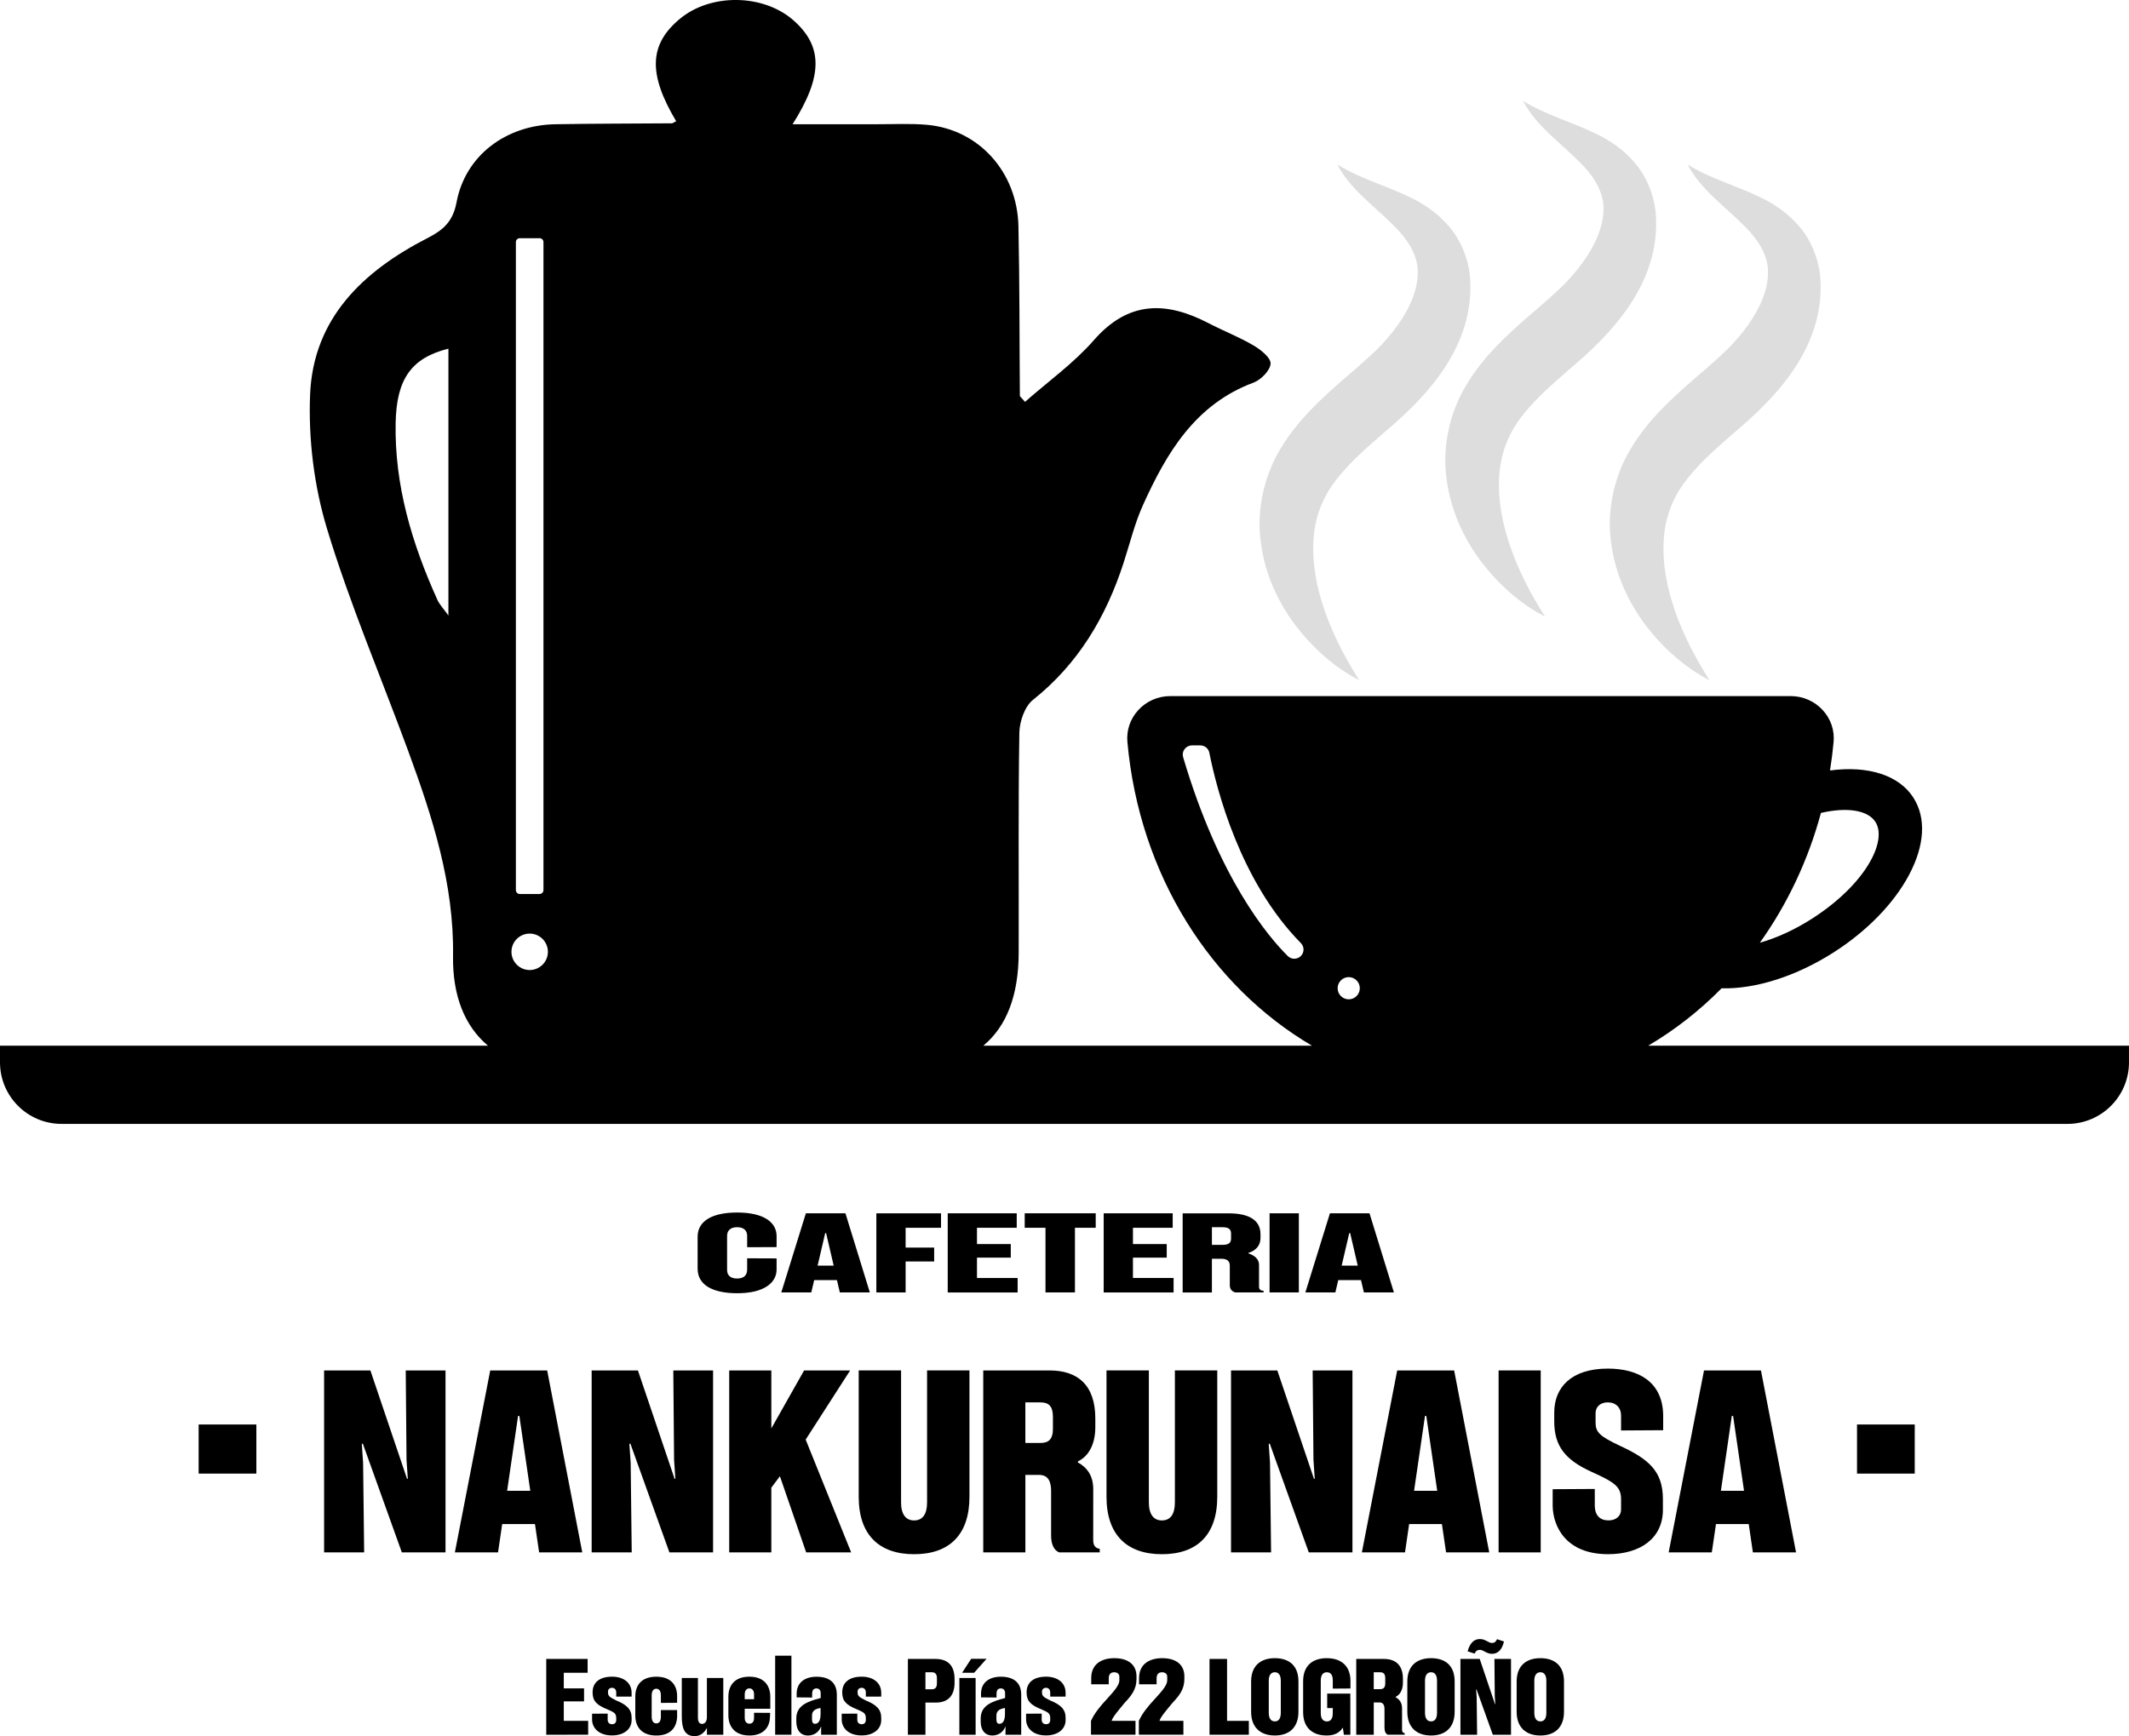
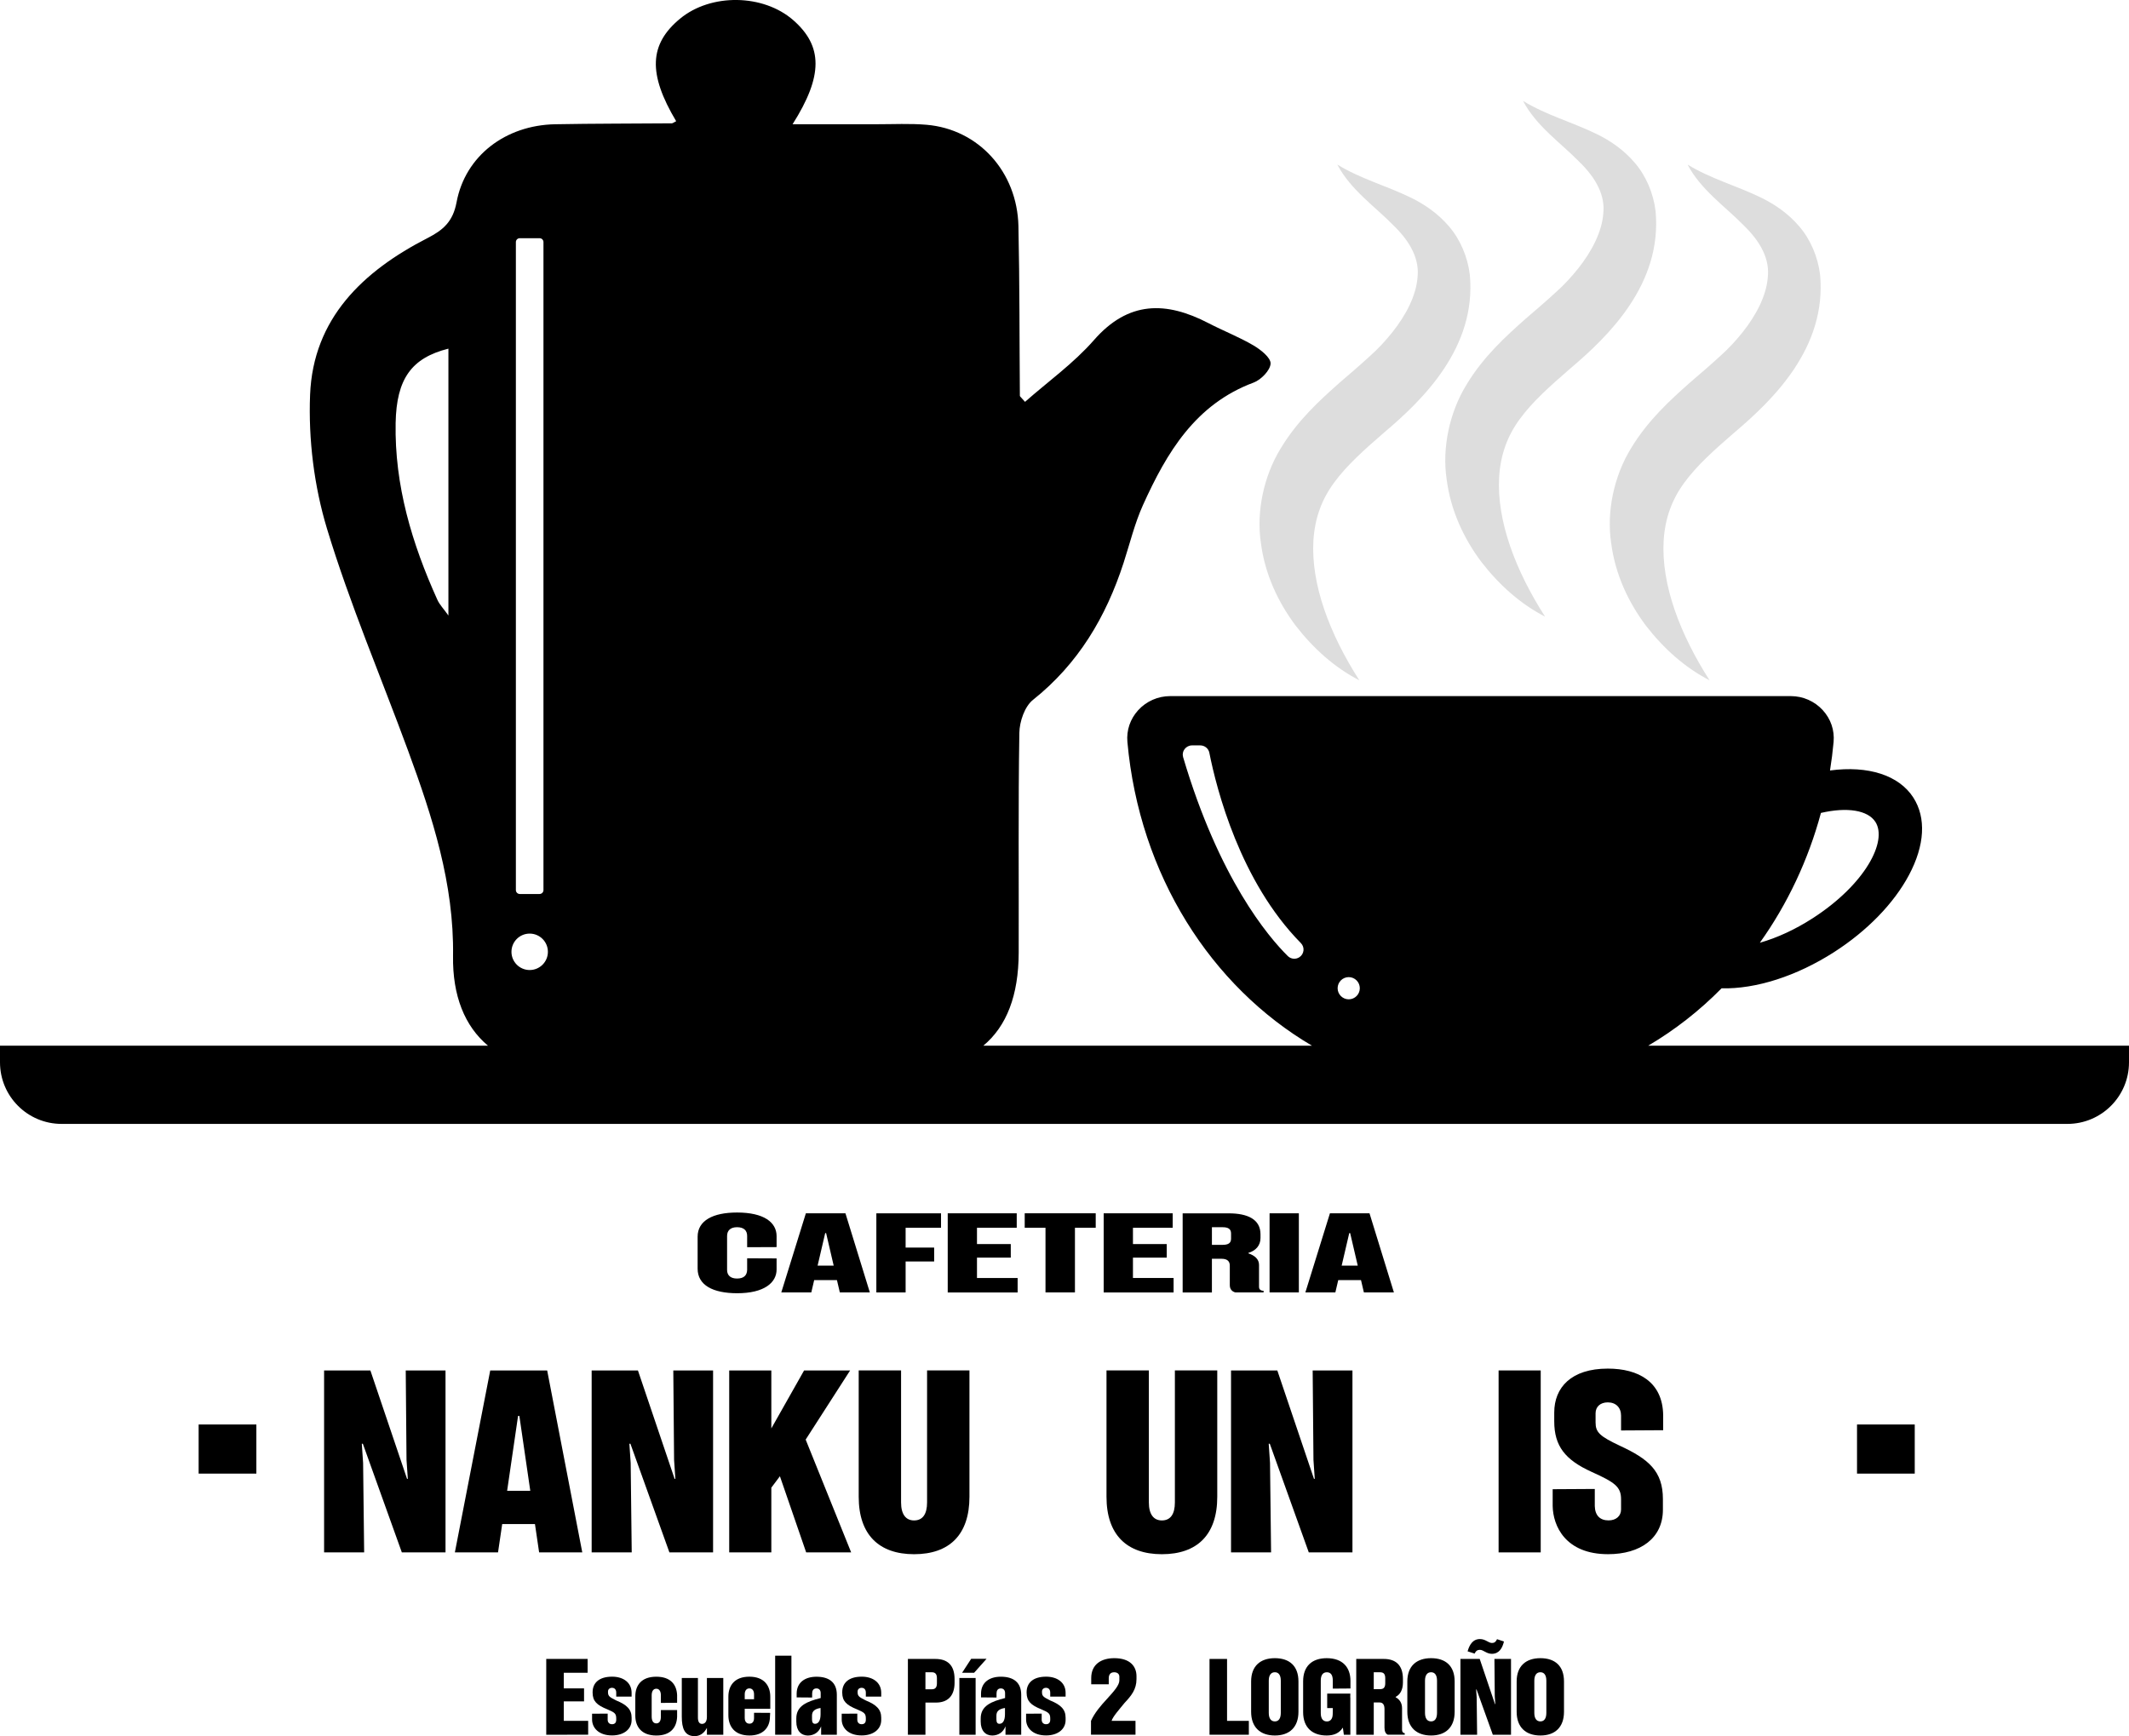
<svg xmlns="http://www.w3.org/2000/svg" version="1.1" id="Capa_1" x="0px" y="0px" width="247.615px" height="201.972px" viewBox="76.781 62.624 247.615 201.972" enable-background="new 76.781 62.624 247.615 201.972" xml:space="preserve">
  <path fill="#000" d="M291.711,184.272h-23.236c3.061-1.804,5.932-4.029,8.534-6.673c3.999,0.099,8.749-1.428,13.085-4.211  c3.858-2.479,6.953-5.664,8.712-8.967c1.84-3.457,2.02-6.658,0.506-9.014c-1.67-2.599-5.241-3.744-9.691-3.151  c0.18-1.117,0.319-2.226,0.418-3.316c0.123-1.364-0.324-2.679-1.26-3.702c-0.948-1.039-2.301-1.633-3.704-1.633h-72.206  c-1.403,0-2.757,0.595-3.705,1.633c-0.935,1.023-1.38,2.338-1.259,3.702c1.401,15.496,9.739,28.438,21.468,35.334h-23.139h-15.087  c2.72-2.264,4.1-5.862,4.115-10.815c0.026-8.526-0.063-17.052,0.076-25.577c0.02-1.312,0.62-3.071,1.579-3.834  c5.278-4.202,8.505-9.657,10.546-15.949c0.732-2.256,1.29-4.593,2.263-6.742c2.756-6.086,6.079-11.704,12.865-14.229  c0.861-0.322,1.94-1.434,1.967-2.212c0.022-0.695-1.16-1.62-2.004-2.116c-1.67-0.979-3.495-1.687-5.218-2.582  c-4.932-2.559-9.313-2.619-13.333,1.983c-2.345,2.681-5.322,4.807-8.004,7.172c-0.477-0.553-0.599-0.625-0.6-0.699  c-0.054-6.579-0.024-13.158-0.167-19.736c-0.138-6.337-4.647-11.279-10.678-11.797c-1.93-0.166-3.882-0.059-5.825-0.063  c-3.139-0.006-6.277-0.002-9.764-0.002c3.585-5.654,3.501-9.098,0.093-12.092c-3.498-3.073-9.594-3.157-13.186-0.183  c-3.584,2.968-3.749,6.39-0.447,11.925c-0.315,0.159-0.405,0.245-0.5,0.245c-4.528,0.04-9.057,0.024-13.584,0.109  c-5.747,0.11-10.452,3.666-11.458,9.076c-0.422,2.252-1.55,3.228-3.382,4.167c-7.5,3.844-13.3,9.346-13.654,18.23  c-0.205,5.179,0.465,10.625,1.967,15.579c2.653,8.755,6.268,17.215,9.43,25.818c2.837,7.714,5.355,15.492,5.23,23.878  c-0.07,4.643,1.361,8.183,4.06,10.444h-31.585H76.781v1.936c0,3.955,3.206,7.163,7.164,7.163h25.168h45.978h0.24h24.928h33.138  h13.08h19.607h38.46h32.687c3.957,0,7.165-3.208,7.165-7.163v-1.936L291.711,184.272L291.711,184.272z M128.934,134.228  c-0.563-0.788-1.026-1.261-1.282-1.825c-2.959-6.542-4.994-13.327-4.856-20.58c0.099-5.114,1.83-7.557,6.138-8.64  C128.934,113.568,128.934,123.657,128.934,134.228z M136.78,90.786c0-0.25,0.205-0.452,0.453-0.452h2.302  c0.25,0,0.454,0.202,0.454,0.452v75.385c0,0.25-0.204,0.455-0.454,0.455h-2.302c-0.248,0-0.453-0.205-0.453-0.455V90.786z   M138.385,171.233c1.17,0,2.12,0.948,2.12,2.12c0,1.169-0.948,2.118-2.12,2.118c-1.17,0-2.118-0.949-2.118-2.118  C136.267,172.182,137.215,171.233,138.385,171.233z M233.645,178.879c-0.71,0-1.291-0.58-1.291-1.292  c0-0.71,0.579-1.291,1.291-1.291c0.711,0,1.29,0.579,1.29,1.291C234.935,178.299,234.356,178.879,233.645,178.879z M281.462,172.296  c3.208-4.492,5.644-9.662,7.104-15.101c3.052-0.708,5.458-0.321,6.335,1.044c1.432,2.229-1.17,7.271-7.323,11.226  C285.564,170.76,283.455,171.732,281.462,172.296z M228.384,173.203c-0.037,0.319-0.212,0.604-0.481,0.779  c-0.429,0.277-0.982,0.221-1.345-0.137c-2.269-2.244-7.991-8.99-12.176-23.147c-0.091-0.319-0.031-0.655,0.169-0.922  c0.209-0.278,0.526-0.438,0.872-0.438h0.956c0.512,0,0.956,0.358,1.054,0.852c0.849,4.273,3.584,14.984,10.646,22.145  C228.308,172.567,228.419,172.883,228.384,173.203z" />
  <path fill="#DDDDDD" d="M238.716,101.281c-0.82,1.019-1.662,1.939-2.703,2.855c-1.047,0.962-2.185,1.94-3.379,2.962  c-2.337,2.072-4.941,4.431-6.898,7.688c-1.983,3.23-2.85,7.369-2.307,10.996c0.474,3.675,2.021,6.923,4.033,9.609  c2.059,2.666,4.543,4.896,7.415,6.371c-3.419-5.336-5.646-11.124-5.338-16.283c0.167-2.566,0.959-4.745,2.399-6.699  c1.433-1.977,3.504-3.831,5.823-5.838c4.472-3.781,10.766-9.86,9.969-18.359c-0.248-2.061-1.113-4.111-2.425-5.624  c-1.301-1.53-2.861-2.561-4.355-3.306c-3.041-1.479-5.88-2.202-8.629-3.882c1.517,2.913,4.415,4.913,6.442,6.988  c2.157,2.064,3.125,4.108,2.882,6.167C241.482,96.995,240.323,99.267,238.716,101.281z">
    <animate from="1" to="1" restart="always" dur="0.3s" values="1;.6;1" begin="0s" fill="remove" additive="replace" accumulate="none" repeatCount="indefinite" calcMode="linear" attributeName="fill-opacity">
		</animate>
  </path>
  <path fill="#DDDDDD" d="M260.319,93.875c-0.82,1.019-1.662,1.939-2.703,2.855c-1.047,0.962-2.185,1.94-3.379,2.962  c-2.337,2.072-4.941,4.431-6.897,7.688c-1.984,3.23-2.851,7.369-2.307,10.996c0.473,3.676,2.02,6.923,4.032,9.61  c2.059,2.666,4.543,4.896,7.415,6.371c-3.419-5.336-5.646-11.125-5.338-16.283c0.167-2.566,0.959-4.745,2.399-6.699  c1.433-1.977,3.504-3.831,5.823-5.838c4.472-3.78,10.766-9.86,9.97-18.359c-0.249-2.061-1.114-4.111-2.426-5.624  c-1.3-1.53-2.86-2.561-4.355-3.306c-3.041-1.479-5.88-2.202-8.629-3.882c1.517,2.913,4.415,4.913,6.442,6.988  c2.157,2.064,3.126,4.108,2.882,6.167C263.084,89.589,261.925,91.861,260.319,93.875z">
    <animate from="1" to="1" restart="always" dur="0.3s" values="1;.6;1" begin="0s" fill="remove" additive="replace" accumulate="none" repeatCount="indefinite" calcMode="linear" attributeName="fill-opacity">
		</animate>
  </path>
  <path fill="#DDDDDD" d="M279.452,101.281c-0.82,1.019-1.662,1.939-2.703,2.855c-1.047,0.962-2.184,1.94-3.379,2.962  c-2.337,2.072-4.941,4.431-6.898,7.688c-1.983,3.23-2.85,7.369-2.306,10.996c0.473,3.675,2.02,6.923,4.032,9.609  c2.059,2.666,4.543,4.896,7.415,6.371c-3.419-5.336-5.646-11.124-5.338-16.283c0.167-2.566,0.959-4.745,2.399-6.699  c1.432-1.977,3.504-3.831,5.824-5.838c4.471-3.781,10.765-9.86,9.969-18.359c-0.249-2.061-1.114-4.111-2.426-5.624  c-1.3-1.53-2.86-2.561-4.355-3.306c-3.041-1.479-5.881-2.202-8.629-3.882c1.517,2.913,4.415,4.913,6.442,6.988  c2.157,2.064,3.126,4.108,2.882,6.167C282.218,96.995,281.059,99.267,279.452,101.281z">
    <animate from="1" to="1" restart="always" dur="0.3s" values="1;.6;1" begin="0s" fill="remove" additive="replace" accumulate="none" repeatCount="indefinite" calcMode="linear" attributeName="fill-opacity">
		</animate>
  </path>
  <g id="nanku">
    <g enable-background="new    ">
      <path fill="#000" d="M157.919,210.215v-3.721c0-1.866,1.766-2.814,4.582-2.814c3.151,0,4.602,1.157,4.602,2.748v1.275    l-3.425,0.013v-1.313c0-0.646-0.399-1.014-1.177-1.014c-0.735,0-1.156,0.368-1.156,1.014v3.957c0,0.645,0.421,1,1.156,1    c0.777,0,1.155-0.355,1.177-1v-1.354l3.425,0.014v1.289c0,1.537-1.45,2.762-4.58,2.762    C159.684,213.07,157.919,212.122,157.919,210.215z" />
      <path fill="#000" d="M174.458,212.976l-0.336-1.433h-2.647l-0.335,1.433h-3.49l2.858-9.204h4.602l2.838,9.204H174.458z     M171.873,209.86h1.871l-0.882-3.787h-0.105L171.873,209.86z" />
      <path fill="#000" d="M186.228,205.456h-4.118v2.303h3.319v1.617h-3.319v3.602h-3.404v-9.203h7.522V205.456z" />
      <path fill="#000" d="M187.007,212.976v-9.204h8.026v1.685h-4.623v1.894h3.931v1.578h-3.931v2.367h4.728v1.685h-8.131V212.976z" />
      <path fill="#000" d="M198.378,212.976v-7.521h-2.417v-1.685h8.258v1.685h-2.416v7.521H198.378z" />
      <path fill="#000" d="M205.146,212.976v-9.204h8.026v1.685h-4.622v1.894h3.929v1.578h-3.929v2.367h4.727v1.685h-8.131V212.976z" />
      <path fill="#000" d="M223.219,212.372c0,0.25,0.188,0.406,0.525,0.421v0.184h-3.277c-0.422-0.105-0.653-0.407-0.653-0.854    v-2.248c0-0.434-0.188-0.815-0.966-0.815h-1.115v3.919h-3.402v-9.203h5.356c2.207,0,3.697,0.697,3.697,2.433v0.434    c0,0.895-0.569,1.485-1.408,1.736v0.052c0.733,0.249,1.238,0.671,1.238,1.341v2.604L223.219,212.372L223.219,212.372z     M217.734,207.441h1.238c0.611,0,0.988-0.17,0.988-0.709v-0.618c0-0.539-0.36-0.723-0.988-0.723h-1.238V207.441z" />
      <path fill="#000" d="M224.44,212.976v-9.204h3.405v9.204H224.44z" />
      <path fill="#000" d="M235.409,212.976l-0.336-1.433h-2.647l-0.335,1.433h-3.488l2.857-9.204h4.603l2.837,9.204H235.409z     M232.824,209.86h1.871l-0.883-3.787h-0.105L232.824,209.86z" />
    </g>
    <g enable-background="new    ">
      <path fill="#000" d="M99.884,228.34h6.714v5.714h-6.714V228.34z" />
    </g>
    <g enable-background="new    ">
      <path fill="#000" d="M114.475,243.219v-21.167h5.383l4.264,12.608h0.09l-0.151-2.207l-0.09-10.401h4.626v21.167h-5.08    l-4.535-12.64h-0.121l0.151,2.237l0.122,10.402H114.475L114.475,243.219z" />
      <path fill="#000" d="M139.484,243.219L139,239.924h-3.811l-0.484,3.295h-5.02l4.113-21.167h6.622l4.083,21.167H139.484z     M135.764,236.051h2.691l-1.269-8.71h-0.151L135.764,236.051z" />
      <path fill="#000" d="M145.594,243.219v-21.167h5.382l4.265,12.608h0.089l-0.15-2.207l-0.09-10.401h4.626v21.167h-5.079    l-4.536-12.64h-0.12l0.151,2.237l0.121,10.402H145.594L145.594,243.219z" />
      <path fill="#000" d="M170.543,243.219l-3.054-8.859l-0.998,1.33v7.529h-4.899v-21.167h4.899v6.743l3.811-6.743h5.353    l-5.17,8.043l5.291,13.124H170.543z" />
      <path fill="#000" d="M176.653,236.747v-14.696h4.928v15.362c0,1.362,0.544,2.088,1.512,2.088c0.998,0,1.512-0.728,1.512-2.088    v-15.362h4.929v14.697c0,4.414-2.328,6.682-6.441,6.682C179.011,243.429,176.653,241.162,176.653,236.747z" />
-       <path fill="#000" d="M203.929,241.827c0,0.574,0.273,0.937,0.757,0.968v0.424h-4.718c-0.604-0.241-0.938-0.936-0.938-1.967    v-5.17c0-0.999-0.271-1.876-1.389-1.876h-1.603v9.013h-4.9v-21.167h7.711c3.176,0,5.323,1.603,5.323,5.595v0.997    c0,2.055-0.818,3.417-2.027,3.991v0.122c1.06,0.574,1.785,1.541,1.785,3.085L203.929,241.827L203.929,241.827z M196.036,230.487    h1.785c0.877,0,1.421-0.393,1.421-1.633v-1.422c0-1.239-0.514-1.663-1.421-1.663h-1.785V230.487z" />
      <path fill="#000" d="M205.473,236.747v-14.696h4.927v15.362c0,1.362,0.545,2.088,1.513,2.088c0.998,0,1.513-0.728,1.513-2.088    v-15.362h4.929v14.697c0,4.414-2.327,6.682-6.442,6.682C207.83,243.429,205.473,241.162,205.473,236.747z" />
      <path fill="#000" d="M219.957,243.219v-21.167h5.383l4.262,12.608h0.093l-0.151-2.207l-0.092-10.401h4.627v21.167h-5.079    l-4.535-12.64h-0.125l0.152,2.237l0.123,10.402H219.957L219.957,243.219z" />
-       <path fill="#000" d="M244.967,243.219l-0.483-3.295h-3.812l-0.48,3.295h-5.017l4.109-21.167h6.623l4.082,21.167H244.967z     M241.247,236.051h2.691l-1.271-8.71h-0.151L241.247,236.051z" />
      <path fill="#000" d="M251.077,243.219v-21.167h4.898v21.167H251.077z" />
      <path fill="#000" d="M257.366,237.805v-1.937l4.898-0.029v1.993c0.03,1.09,0.605,1.665,1.603,1.665    c0.877,0,1.453-0.516,1.453-1.271v-1.181c0-1.45-0.696-1.967-3.447-3.203c-3.055-1.392-4.325-2.993-4.325-5.867v-1.028    c0-2.902,1.967-5.109,6.23-5.109c3.566,0,6.38,1.542,6.44,5.412v1.755l-4.898,0.029v-1.725c0-0.938-0.604-1.542-1.542-1.542    c-0.877,0-1.422,0.514-1.422,1.271v1.058c0,1.149,0.452,1.604,2.901,2.753c3.237,1.51,4.93,2.902,4.93,6.166v1.24    c0,3.328-2.632,5.173-6.381,5.173C258.849,243.429,257.397,240.134,257.366,237.805z" />
-       <path fill="#000" d="M280.652,243.219l-0.483-3.295h-3.81l-0.485,3.295h-5.017l4.111-21.167h6.622l4.082,21.167H280.652z     M276.932,236.051h2.689l-1.271-8.71h-0.15L276.932,236.051z" />
    </g>
    <g enable-background="new    ">
      <path fill="#000" d="M292.763,228.34h6.714v5.714h-6.714V228.34z" />
    </g>
    <g enable-background="new    ">
      <path fill="#000" d="M140.313,264.431v-8.817h4.812v1.612h-2.771v1.813h2.356v1.511h-2.356v2.268h2.835v1.612L140.313,264.431    L140.313,264.431z" />
      <path fill="#000" d="M145.643,262.655v-0.668l1.814-0.013v0.717c0,0.304,0.19,0.518,0.503,0.518    c0.316,0,0.492-0.176,0.492-0.518v-0.15c0-0.591-0.202-0.706-1.021-1.059c-1.26-0.502-1.713-0.969-1.726-1.928v-0.076    c0-1.045,0.718-1.801,2.268-1.801c1.31,0,2.267,0.689,2.267,1.877v0.44h-1.788v-0.465c0-0.378-0.214-0.556-0.492-0.556    c-0.276,0-0.465,0.177-0.465,0.427v0.101c0,0.478,0.251,0.58,0.958,0.945c1.235,0.503,1.788,1.045,1.788,2.002v0.277    c0,1.082-0.931,1.787-2.267,1.787C146.412,264.519,145.643,263.625,145.643,262.655z" />
      <path fill="#000" d="M150.671,262.201v-2.229c0-1.285,0.705-2.291,2.444-2.291c1.587,0,2.356,0.844,2.418,2.128v0.908    l-1.889,0.012v-0.892c0-0.478-0.202-0.757-0.528-0.757c-0.353,0-0.541,0.288-0.541,0.769v2.469c0,0.505,0.188,0.794,0.541,0.794    c0.341,0,0.528-0.275,0.528-0.771v-0.778h1.889v0.793c-0.062,1.31-0.831,2.167-2.418,2.167    C151.365,264.519,150.671,263.473,150.671,262.201z" />
      <path fill="#000" d="M160.903,257.831v6.6H159v-0.779h-0.013c-0.315,0.617-0.831,0.944-1.411,0.944    c-1.17,0-1.499-0.908-1.499-2.269v-4.497h1.877v4.599c0,0.453,0.138,0.741,0.478,0.741c0.365,0,0.566-0.314,0.566-0.793v-4.547    L160.903,257.831L160.903,257.831z" />
      <path fill="#000" d="M161.495,262.151v-2.141c0-1.273,0.693-2.331,2.444-2.331c1.737,0,2.431,1.07,2.431,2.331v1.397h-2.973    v1.07c0,0.429,0.214,0.668,0.554,0.668c0.327,0,0.528-0.237,0.528-0.641v-0.628l1.877,0.012l-0.038,0.692    c-0.088,1.022-0.781,1.94-2.368,1.94C162.188,264.519,161.495,263.435,161.495,262.151z M164.481,260.298v-0.565    c0-0.429-0.202-0.692-0.542-0.692c-0.34,0-0.542,0.264-0.542,0.692v0.565H164.481z" />
      <path fill="#000" d="M168.828,264.431h-1.891v-9.195h1.891V264.431z" />
      <path fill="#000" d="M169.396,262.907v-0.378c0-1.462,1.235-1.964,2.835-2.367v-0.578c0-0.34-0.189-0.541-0.491-0.541    c-0.378,0-0.502,0.275-0.502,0.592v0.467l-1.801-0.014v-0.452c0.012-1.299,0.982-1.952,2.305-1.952    c1.461,0,2.367,0.654,2.367,2.103v4.648h-1.827v-0.981c-0.264,0.693-0.818,1.059-1.537,1.072    C169.951,264.519,169.396,263.966,169.396,262.907z M172.218,262.051v-0.731c-0.655,0.101-0.995,0.353-0.995,0.881v0.454    c0,0.341,0.113,0.505,0.353,0.505C171.978,263.159,172.218,262.767,172.218,262.051z" />
      <path fill="#000" d="M174.676,262.655v-0.668l1.814-0.013v0.717c0,0.304,0.189,0.518,0.502,0.518    c0.315,0,0.491-0.176,0.491-0.518v-0.15c0-0.591-0.201-0.706-1.02-1.059c-1.259-0.502-1.712-0.969-1.726-1.928v-0.076    c0-1.045,0.719-1.801,2.268-1.801c1.31,0,2.267,0.689,2.267,1.877v0.44h-1.789v-0.465c0-0.378-0.213-0.556-0.491-0.556    c-0.276,0-0.466,0.177-0.466,0.427v0.101c0,0.478,0.252,0.58,0.957,0.945c1.234,0.503,1.789,1.045,1.789,2.002v0.277    c0,1.082-0.932,1.787-2.267,1.787C175.444,264.519,174.676,263.625,174.676,262.655z" />
      <path fill="#000" d="M187.804,258.361c0,1.635-0.87,2.33-2.166,2.33h-1.223v3.741h-2.04v-8.817h3.199    c1.335,0,2.229,0.654,2.229,2.343V258.361L187.804,258.361z M185.75,257.856c0-0.518-0.227-0.691-0.592-0.691h-0.744v1.978h0.744    c0.365,0,0.592-0.176,0.592-0.693V257.856z" />
      <path fill="#000" d="M188.36,264.431v-6.6h1.891v6.6H188.36z M191.522,255.6l-1.448,1.626h-1.398l1.058-1.626H191.522z" />
      <path fill="#000" d="M190.843,262.907v-0.378c0-1.462,1.234-1.964,2.834-2.367v-0.578c0-0.34-0.189-0.541-0.491-0.541    c-0.378,0-0.503,0.275-0.503,0.592v0.467l-1.803-0.016v-0.453c0.013-1.298,0.983-1.952,2.306-1.952    c1.461,0,2.368,0.655,2.368,2.103v4.648h-1.828v-0.983c-0.264,0.693-0.818,1.062-1.537,1.074    C191.397,264.519,190.843,263.966,190.843,262.907z M193.665,262.051v-0.731c-0.655,0.101-0.995,0.353-0.995,0.881v0.454    c0,0.341,0.114,0.505,0.353,0.505C193.424,263.159,193.665,262.767,193.665,262.051z" />
      <path fill="#000" d="M196.121,262.655v-0.668l1.814-0.013v0.717c0,0.304,0.189,0.518,0.503,0.518    c0.314,0,0.491-0.176,0.491-0.518v-0.15c0-0.591-0.203-0.706-1.02-1.059c-1.26-0.502-1.712-0.969-1.727-1.928v-0.076    c0-1.045,0.719-1.801,2.268-1.801c1.31,0,2.267,0.689,2.267,1.877v0.44h-1.789v-0.465c0-0.378-0.214-0.556-0.491-0.556    c-0.276,0-0.466,0.177-0.466,0.427v0.101c0,0.478,0.252,0.58,0.958,0.945c1.234,0.503,1.788,1.045,1.788,2.002v0.277    c0,1.082-0.933,1.787-2.266,1.787C196.89,264.519,196.121,263.625,196.121,262.655z" />
      <path fill="#000" d="M208.846,262.818v1.612h-5.176v-1.612c0.415-0.919,1.082-1.713,1.864-2.558    c0.792-0.868,1.435-1.584,1.435-2.152v-0.439c0-0.277-0.202-0.504-0.605-0.504c-0.402,0-0.629,0.236-0.629,0.706v0.69h-2.039    v-0.719c0-1.612,1.182-2.317,2.684-2.317c1.8,0,2.582,0.919,2.582,2.104v0.326c0,1.209-0.604,1.939-1.386,2.772    c-0.64,0.792-1.359,1.585-1.511,2.09L208.846,262.818L208.846,262.818z" />
-       <path fill="#000" d="M214.417,262.818v1.612h-5.181v-1.612c0.418-0.919,1.083-1.713,1.865-2.558    c0.794-0.868,1.434-1.584,1.434-2.152v-0.439c0-0.277-0.201-0.504-0.604-0.504c-0.403,0-0.631,0.236-0.631,0.706v0.69h-2.039    v-0.719c0-1.612,1.182-2.317,2.687-2.317c1.801,0,2.582,0.919,2.582,2.104v0.326c0,1.209-0.604,1.939-1.385,2.772    c-0.644,0.792-1.36,1.585-1.511,2.09L214.417,262.818L214.417,262.818z" />
      <path fill="#000" d="M222.029,264.431h-4.573v-8.817h2.039v7.204h2.534V264.431z" />
      <path fill="#000" d="M222.294,261.76v-3.526c0-1.789,1.07-2.709,2.759-2.709c1.699,0,2.746,0.906,2.746,2.709v3.526    c0,1.802-1.047,2.76-2.746,2.76C223.351,264.519,222.294,263.562,222.294,261.76z M225.745,261.885v-3.741    c0-0.629-0.24-0.982-0.692-0.982c-0.454,0-0.706,0.354-0.706,0.982v3.741c0,0.645,0.251,0.995,0.706,0.995    C225.505,262.883,225.745,262.529,225.745,261.885z" />
      <path fill="#000" d="M233.847,259.052l-2.054,0.015v-0.933c0-0.642-0.228-0.969-0.692-0.969c-0.453,0-0.707,0.326-0.707,0.969    v3.779c0,0.656,0.267,0.972,0.72,0.972c0.391,0,0.655-0.288,0.669-0.831c0-0.126,0.013-0.403,0.013-0.721h-0.655v-1.686h2.693    l-0.012,0.44h0.012v0.59v3.754h-0.755l-0.113-0.806h-0.024c-0.391,0.618-1.009,0.895-1.865,0.895    c-1.649,0-2.735-0.908-2.735-2.722v-3.577c0-1.789,1.059-2.695,2.745-2.695c1.89,0,2.76,1.107,2.76,2.634L233.847,259.052    L233.847,259.052z" />
      <path fill="#000" d="M239.845,263.851c0,0.238,0.113,0.391,0.316,0.402v0.176h-1.967c-0.252-0.102-0.389-0.391-0.389-0.819    v-2.152c0-0.417-0.116-0.782-0.579-0.782h-0.669v3.754h-2.037v-8.816h3.209c1.325,0,2.221,0.666,2.221,2.33v0.416    c0,0.854-0.342,1.425-0.844,1.661v0.052c0.44,0.238,0.742,0.642,0.742,1.283v2.496H239.845L239.845,263.851z M236.556,259.129    h0.743c0.366,0,0.594-0.164,0.594-0.682v-0.59c0-0.519-0.217-0.691-0.594-0.691h-0.743V259.129z" />
      <path fill="#000" d="M240.462,261.76v-3.526c0-1.789,1.072-2.709,2.761-2.709c1.697,0,2.743,0.906,2.743,2.709v3.526    c0,1.802-1.046,2.76-2.743,2.76C241.521,264.519,240.462,263.562,240.462,261.76z M243.915,261.885v-3.741    c0-0.629-0.24-0.982-0.692-0.982c-0.453,0-0.706,0.354-0.706,0.982v3.741c0,0.645,0.252,0.995,0.706,0.995    C243.675,262.883,243.915,262.529,243.915,261.885z" />
      <path fill="#000" d="M246.638,264.431v-8.817h2.242l1.776,5.253h0.038l-0.063-0.92l-0.038-4.333h1.928v8.817h-2.117    l-1.891-5.264h-0.049l0.064,0.932l0.051,4.332H246.638L246.638,264.431z M251.701,253.585c-0.188,0.78-0.567,1.434-1.41,1.434    c-0.629,0-0.97-0.466-1.398-0.466c-0.266,0-0.466,0.125-0.604,0.439l-0.818-0.264c0.214-0.745,0.593-1.426,1.437-1.426    c0.655,0,0.98,0.454,1.396,0.454c0.276,0,0.44-0.113,0.592-0.44L251.701,253.585z" />
      <path fill="#000" d="M253.177,261.76v-3.526c0-1.789,1.072-2.709,2.76-2.709c1.701,0,2.746,0.906,2.746,2.709v3.526    c0,1.802-1.045,2.76-2.746,2.76S253.177,263.562,253.177,261.76z M256.63,261.885v-3.741c0-0.629-0.24-0.982-0.693-0.982    c-0.454,0-0.706,0.354-0.706,0.982v3.741c0,0.645,0.251,0.995,0.706,0.995C256.391,262.88,256.63,262.529,256.63,261.885z" />
    </g>
  </g>
</svg>